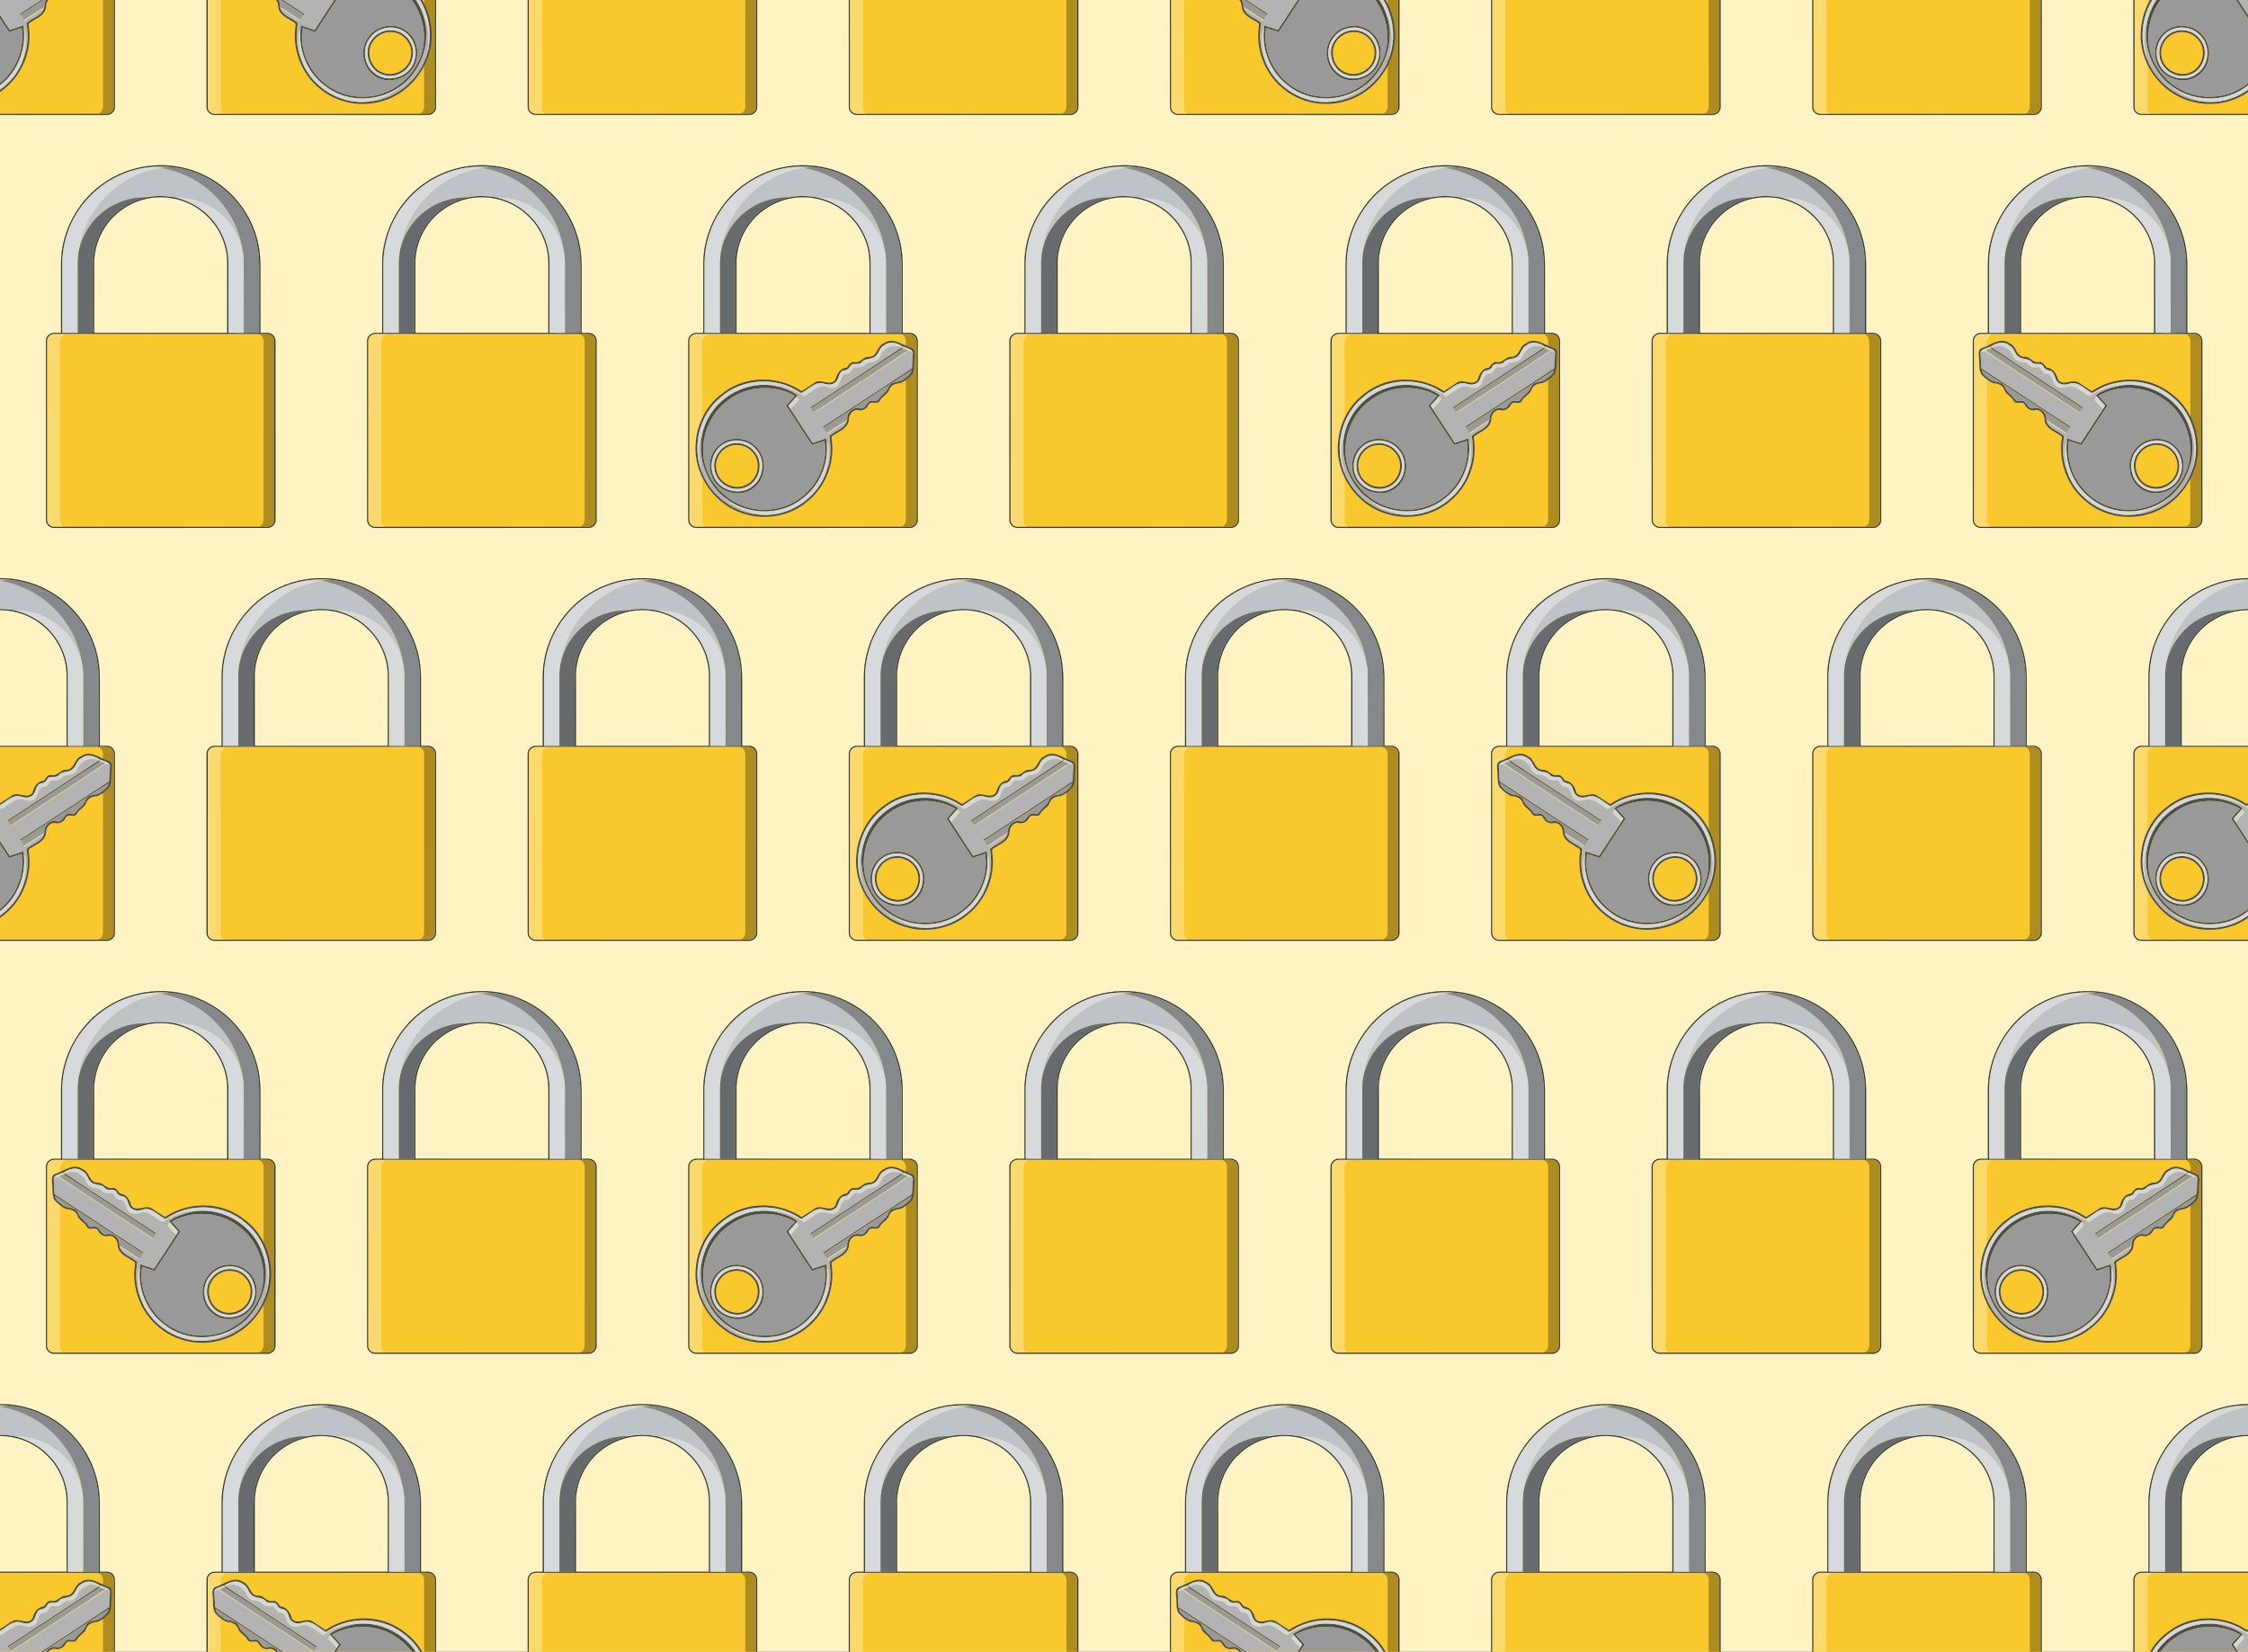
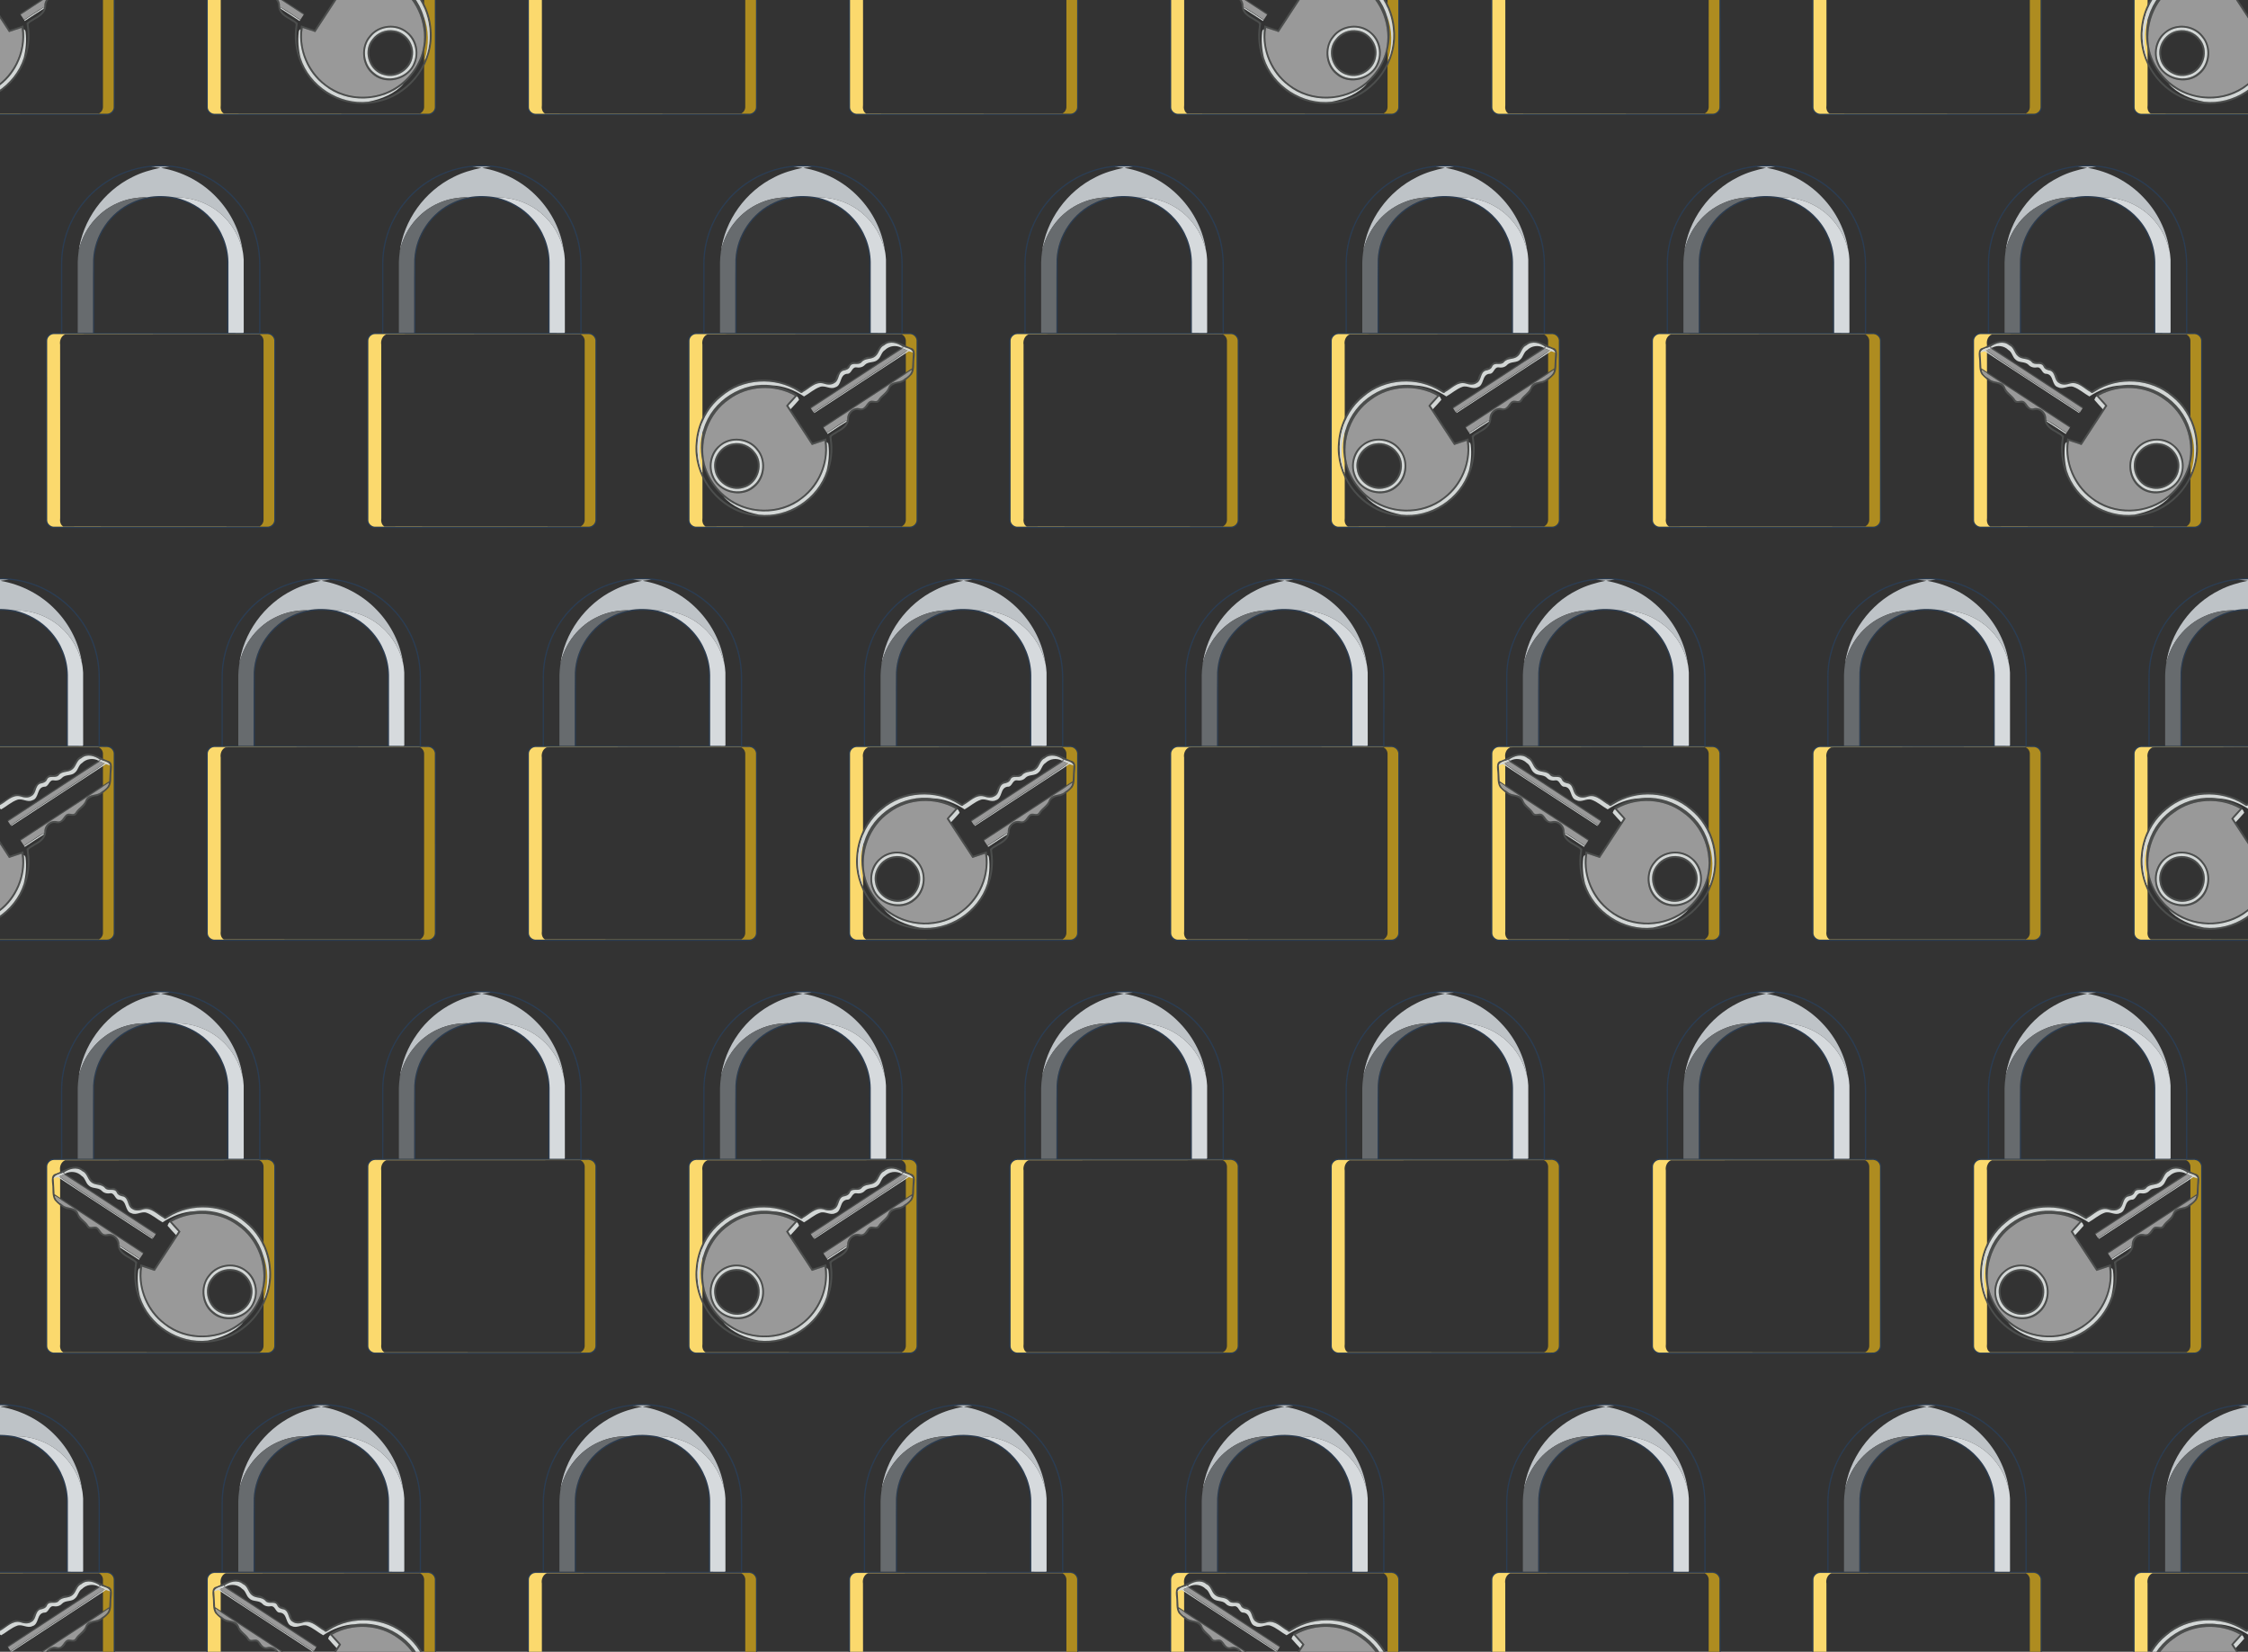
<svg xmlns="http://www.w3.org/2000/svg" xmlns:xlink="http://www.w3.org/1999/xlink" id="svg2" height="2880pt" width="3920pt" version="1.1" viewBox="0 0 3920 2880">
  <rect x="0" y="0" width="3920" height="2880" fill="#333333" stroke="none" />
  <defs id="defs26">
    <clipPath id="clipPath4838" clipPathUnits="userSpaceOnUse">
      <rect id="rect4840" height="2880" width="3920" y="-1313.3" x="200" fill="#fff2c3" />
    </clipPath>
  </defs>
  <g id="g4765" transform="translate(-200 1313.3)" clip-path="url(#clipPath4838)">
-     <rect id="rect4446" height="2880" width="3920" y="-1313.3" x="200" fill="#fff2c3" />
    <g id="g4177" transform="matrix(.36 0 0 .358 -87.021 1051.2)">
-       <path id="path4156" d="m1002.5 291.65c-6.861-0.029-13.721 0.063-20.578 0.277-108.84 2.625-216.87 35.075-308.51 93.975-173.21 108.46-283 309.5-279.69 513.96 0.062 137.5 0.075 275 0 412.49-14.075 0.713-28.189-0.287-42.264 0.125-25.912-0.875-50.224 22.676-48.986 48.801 0.163 364.46-0.126 728.92 0.137 1093.4 0.85 24.925 23.988 45.812 48.801 45.312 431.1-0.012 862.21 0.15 1293.3-0.088 23.675 0.312 45.012-19.498 47.762-42.773 0.075-366.42-0.013-732.86 0.037-1099.3-1.113-15.775-10.512-31.838-24.912-39.15-20.138-11.55-44.363-3.975-66.213-6.213-0.325-130.81-0.037-261.65-0.137-392.47 0.988-68.45-6.325-137.55-26.975-203.03-43.962-144.79-145.35-270.92-276.95-345.52-89.062-51.609-191.92-79.335-294.83-79.777zm-1.978 195.06c103.7 0.556 206.7 42.969 279.81 116.71 76.625 74.062 120.39 180.07 119.74 286.52-0.225 140.82 0.15 281.68-0.188 422.49-268.26 0.037-536.56 0.225-804.81-0.088-0.1-147.8-0.09-295.6 0-443.42 4.09-70.37 26.11-139.94 64.95-198.88 71.08-110.75 198.81-181.75 330.47-183.21 3.346-0.07 6.692-0.094 10.037-0.076z" transform="scale(.8)" fill="#f9c82d" />
      <path id="path4" d="m785.53 233.54c87.77-2.74 176.33 19.56 252.33 63.6 105.28 59.68 186.39 160.59 221.56 276.42 16.52 52.38 22.37 107.66 21.58 162.42 0.08 104.66-0.15 209.33 0.11 313.98 17.48 1.79 36.86-4.27 52.97 4.97 11.52 5.85 19.04 18.7 19.93 31.32-0.04 293.15 0.03 586.3-0.03 879.44-2.2 18.62-19.27 34.47-38.21 34.22-344.88 0.19-689.77 0.06-1034.6 0.07-19.85 0.4-38.36-16.31-39.04-36.25-0.21-291.57 0.02-583.14-0.11-874.71-0.99-20.9 18.46-39.74 39.19-39.04 11.26-0.33 22.55 0.47 33.81-0.1 0.06-109.99 0.05-219.99 0-329.99-2.65-163.57 85.18-324.4 223.75-411.17 73.31-47.12 159.74-73.08 246.81-75.18m-35.41 8.45c-123.17 11.1-240.35 74.06-318.76 169.41-71.91 85.37-111.56 197-110.42 308.56 0.06 109.97-0.07 219.94 0.06 329.91 24.97 0.29 49.97 0.11 74.95 0.05 24.62 0.18 49.27 0.07 73.9 0.02 0.62-119.11-0.73-238.29 0.67-357.38 5.35-118.45 81.4-229.92 189.43-278.57 22.52-11.12 48.9-18.65 71.74-24.13 45.42-9.47 92.54-7.5 137.87 0.78 65.58 16.13 127.4 50.49 172.2 101.53 52.55 57.66 83.12 134.84 84.2 212.85 0.02 114.97-0.09 229.94 0.05 344.9 23.91 0.27 47.84-0.18 71.77 0.27 25.69-0.52 51.39 0.05 77.1-0.28 0.2-109.98-0.04-219.96 0.11-329.95 0.05-76.04-17.03-152.34-52.02-219.99-71.91-144.38-221.95-246.26-382.84-258.71-29.78-3.15-61.65-2.41-90.06 0.72m42.26 147.44c-105.33 1.17-207.52 57.97-264.38 146.57-31.07 47.15-48.69 102.81-51.96 159.1-0.07 118.26-0.08 236.52 0.01 354.78 214.6 0.25 429.24 0.1 643.85 0.07 0.27-112.65-0.03-225.33 0.15-337.99 0.52-85.16-34.49-169.97-95.79-229.22-60.38-60.9-146.23-95.09-231.88-93.31m-513.29 665.55-0.09 0.98c-16.4 0.53-31.2 15.73-31 32.19 0.06 291.52-0.11 583.06 0.08 874.58 0.08 16.4 15.05 30.22 31.01 31.25 332.01 0.05 664.03 0 996.04 0.03 13.2 0.09 26.42 0.03 39.64-0.09 17.17 0.49 33.53-14.75 33.23-32.07 0.02-289.93-0.05-579.86 0.04-869.79 2.01-17.63-12.59-34.95-30.22-36.03l0.12-0.95c-346.28-0.2-692.57 0-1038.8-0.1z" fill="#2b3d53" />
      <path id="path6" d="m750.12 241.99c28.41-3.13 60.28-3.87 90.06-0.72-12.86 2-30.44 2.4-40.67 5.24 101.28 17.33 197 67.45 267.76 142.21 68.43 71.19 114.76 164.24 127.62 262.33-15.14-70.08-52.54-135.08-107.03-181.91-59.83-51.75-139.09-80.83-218.25-78.49-45.33-8.28-92.45-10.25-137.87-0.78-48.85-0.6-98.08 7.97-142.73 28.15-97.43 42.21-169.78 134.95-188.94 239.15 18.51-155.47 120.71-297.15 260.9-366.19 42.52-21.97 88.89-35.15 135.43-44.95-15.43-1.29-30.74-4.33-46.28-4.04z" fill="#bec3c7" />
-       <path id="path8" d="m840.18 241.27c160.89 12.45 310.93 114.33 382.84 258.71 34.99 67.65 52.07 143.95 52.02 219.99-0.15 109.99 0.09 219.97-0.11 329.95-25.71 0.33-51.41-0.24-77.1 0.28 2.33-1.53 3.08-3.77 2.25-6.72-0.26-116.78 0.12-233.56-0.19-350.33-1.3-14.06-1.9-28.29-5-42.1-12.9-98.09-59.2-191.14-127.6-262.33-70.79-74.76-166.51-124.88-267.79-142.21 10.23-2.84 27.81-3.24 40.67-5.24z" fill="#85898c" />
-       <path id="path10" d="m431.41 411.41c78.41-95.35 195.59-158.31 318.71-169.42 15.54-0.29 30.85 2.75 46.28 4.04-46.54 9.8-92.91 22.98-135.43 44.95-140.19 69.04-242.39 210.72-260.9 366.19-1.9 15.9-4.01 31.83-4.09 47.88 0.05 114.96 0 229.92 0.02 344.88-24.98 0.06-49.98 0.24-74.95-0.05-0.13-109.97 0-219.94-0.06-329.91-1.14-111.56 38.51-223.19 110.42-308.56z" fill="#d6dadd" />
      <path id="path12" d="m589.01 418.02c44.65-20.18 93.88-28.75 142.73-28.15-22.84 5.48-49.22 13.01-71.74 24.13-108.03 48.65-184.08 160.12-189.43 278.57-1.4 119.09-0.05 238.27-0.67 357.38-24.63 0.05-49.28 0.16-73.9-0.02-0.02-114.96 0.03-229.92-0.02-344.88 0.08-16.05 2.19-31.98 4.09-47.88 19.16-104.2 91.51-196.94 188.94-239.15z" fill="#676b6e" />
      <path id="path14" d="m869.61 390.65c79.16-2.34 158.42 26.74 218.25 78.49 54.49 46.83 91.89 111.83 107.03 181.91 3.1 13.81 3.7 28.04 5 42.1 0.31 116.77-0.07 233.55 0.19 350.33 0.83 2.95 0.08 5.19-2.25 6.72-23.93-0.45-47.86 0-71.77-0.27-0.14-114.96-0.03-229.93-0.05-344.9-1.08-78.01-31.65-155.19-84.2-212.85-44.8-51.04-106.62-85.4-172.2-101.53z" fill="#d6dadd" />
      <path id="path16" d="m279.09 1055c346.28 0.1 692.57-0.1 1038.8 0.1l-0.12 0.95c-14.26-0.05-28.52-0.03-42.76-0.14-332.02 0.22-664.04 0.1-996.06 0.07l0.09-0.98z" fill="#676b6e" />
      <path id="path18" d="m248 1088.2c-0.2-16.46 14.6-31.66 31-32.19 332.02 0.03 664.04 0.15 996.06-0.07l-0.31 0.9c-313.34 0.73-626.71-0.42-940.04 0.58-18.98 7.74-27.38 30.55-24.02 49.9 0.68 281.54 0.19 563.1 0.24 844.65-2.28 14.48 0.82 33.3 14.83 40.78 316.32 0.81 632.68-0.11 949.01 0.46l0.36 0.85c-332.01-0.03-664.03 0.02-996.04-0.03-15.96-1.03-30.93-14.85-31.01-31.25-0.19-291.52-0.02-583.06-0.08-874.58z" fill="#fbd96d" />
      <path id="path20" d="m1275.1 1055.9c14.24 0.11 28.5 0.09 42.76 0.14 17.63 1.08 32.23 18.4 30.22 36.03-0.09 289.93-0.02 579.86-0.04 869.79 0.3 17.32-16.06 32.56-33.23 32.07-13.22 0.12-26.44 0.18-39.64 0.09l-0.36-0.85c13.29-5.01 21.73-19.43 21.23-33.4 0.05-289.89-0.1-579.79 0.07-869.68 0.48-13.91-8.21-28.2-21.32-33.29l0.31-0.9z" fill="#ae8c20" />
    </g>
    <g id="g4279" transform="matrix(.248 .379 -.376 .246 330.49 321.17)">
      <path id="path4281" d="m2173.1 1266.4c-4.181 0.096-8.32 1.764-12.237 5.825-26.886 20.642-73.738 35.788-70.859 77.392-6.881 27.842 28.687 48.22 13.306 75.564-15.035 17.043 1.203 41.16-12.821 57.899-12.931 10.854-4.899 25.944-0.303 38.46-12.003 22.761-1.206 45.839 14.799 62.896 11.879 32.452-34.002 42.795-34.168 72.81-0.263 20.435 0.484 40.869-0.236 61.304l-1.092 0.61c-90.004 38.336-155.42 130.23-159.15 228.25-0.802 12.102-0.107 18.96 0.664 30.86 2.506 75.647 43.016 148.33 103.06 193.88 95.14 76.464 243.1 71.784 333.88-9.442 65.125-55.462 101.11-143.98 90.239-229.16-8.514-90.53-68.461-173.69-151.09-211.35-12.959-3.904-5.317-20.907-7.297-30.432 2.132-22.996 2.699-50.907-17.916-66.454-17.126-10.619-26.028-36.95-9.207-52.138 11.713-12.294 10.69-31.178 2.051-44.898-7.075-17.347 20.627-24.684 11.863-42.752-10.439-17.278-3.308-39.582-17.014-55.614-10.55-14.634-5.511-33.865 2.782-48.264 4.195-18.344 1.717-38.724-3.046-56.694-8.819-20.116-30.706-28.575-46.364-42.198-8.21-6.587-19.166-16.607-29.85-16.36zm3.435 7.842c1.365 0.043 2.767 0.233 4.207 0.599 16.004 12.626 32.784 24.242 49.079 36.509 0.512 137.88 0.026 275.76 0.221 413.62 1.038 0.014 3.115 0.012 4.153 0.026 0.083-136.25-0.249-272.49 0.167-408.72 12.654 10.619 12.432 28.684 13.152 43.775 3.807 22.982-21.183 42.879-7.989 66.013 15.271 17.956 10.454 42.045 20.256 62.106 4.43 10.314-6.508 15.797-10.786 23.467-10.342 18.026 17.166 37.298 0.151 53.843-20.684 18.732-14.715 53.066 9.804 65.526l-0.182 1.259 0.61-1.121 0.042 1.384c1.454 1.841 2.991 3.655 4.21 5.705l0.014-1.359c18.718 25.031 4.513 58.605 10.078 86.903 41.105 18.289 80.368 45.203 105.98 82.75 71.258 87.983 70.705 225.78-1.426 313.12-57.663 78.582-163.52 115.57-258.08 94.6-104.98-22.165-191.13-115.44-200.87-222.89-14.648-106.6 47.807-218.04 145.8-262.06 5.095-3.06 14.662-4.21 11.214-13.098 2.561-27.814-8.474-62.853 15.034-84.271 11.588-8.93 22.913-21.598 22.221-37.229 2.506-21.487-26.028-32.452-21.528-54.368 4.167-10.024 7.946-21.804 0.636-31.51-10.148-17.417 16.615-28.41 11.022-46.602-6.701-21.141 13.705-37.255 10.05-58.202-2.104-18.372-20.531-31.622-16.765-51.461-3.517-27.911 21.072-48.706 44.677-57.373 0.097-0.568 0.305-1.689 0.415-2.256 11.317-5.546 21.234-19.106 34.432-18.695zm-30.486 27.03c-1.689 0.319-3.364 0.623-5.053 0.941 1.011 140.91 0.123 281.85 0.441 422.77h4.153c0.291-141.23-0.635-282.49 0.459-423.72zm128.38 437.74c-4.25 18.054-8.971 35.983-14.052 53.815-51.613-0.014-103.24 0.083-154.85-0.069-5.413-0.097-10.827-0.194-16.226-0.305-3.752-15.7-7.906-31.303-12.378-46.823-0.457-1.883-0.858-3.765-1.246-5.648-33.158 12.585-60.486 36.328-85.158 61.165-76.658 87.318-79.427 227.87-3.946 316.81 61.11 74.456 166.26 106.19 258.66 78.594 107.19-31.483 184.92-142.2 173.03-254.02-5.303-82.625-57.274-159.14-130.4-197.13-4.458-2.201-8.957-4.279-13.429-6.384zm4.458 10.717c88.149 38.959 142.61 138.99 132.71 234.28-6.729 78.707-55.892 152.01-126.04 188.3-56.652 29.849-125.99 36.122-186.53 14.593-87.706-32.438-152.14-120.55-154.16-214.36-6.022-90.544 46.561-180.81 126.69-222.57 4.416 16.586 7.849 33.463 13.304 49.758 60.321-0.014 120.63 0.11 180.95-0.056 4.583-16.6 8.349-33.407 13.07-49.951zm-102.73 232.55c-4.296-0.014-8.611 0.265-12.919 0.859-55.628 4.956-100.19 60.142-92.564 115.63 4.403 61.83 71.48 107.95 130.9 90.724 49.01-12.792 87.513-63.643 79.178-114.92-5.718-50.963-53.9-92.124-104.6-92.29zm-0.714 6.758c48.539-0.607 93.94 40.111 97.501 89.006 8.736 62.675-55.532 121.06-117.11 106.04-49.952-9.304-87.041-61.234-78.153-111.53 6.424-42.309 42.559-78.181 85.38-82.445 4.135-0.665 8.271-1.015 12.384-1.066zm1.512 10.208c-2.768 0.032-5.561 0.216-8.372 0.562-31.884 1.647-61.457 22.913-73.986 52.153-19.936 42.102 0.997 98.06 44.303 115.8 45.355 22.193 105.68-3.861 119.99-52.497 20.427-53.957-25.653-116.66-81.936-116.01zm-1.229 7.02c48.392-0.658 89.814 48.552 79.178 96.519-8.044 48.692-65.679 80.452-110.65 59.616-42.475-15.603-63.283-71.093-41.616-110.74 11.823-25.585 38.087-42.586 65.9-44.926 2.408-0.28 4.804-0.433 7.184-0.465z" fill="#4c4e4d" />
      <path id="path4283" d="m2176.6 1274.3c-13.198-0.412-23.115 13.149-34.432 18.695 0.955 2.492 2.048 4.943 3.1 7.407 5.967-4.015 12.155-7.794 17.555-12.57l0.679-1.108c3.544 145.37 0.553 291.33 1.467 436.94h2.853c0.028-146.12-0.193-292.22 0.097-438.32 4.333-3.433 8.694-6.84 12.888-10.44-1.441-0.366-2.842-0.557-4.207-0.599zm-34.847 20.951c-23.605 8.667-48.194 29.462-44.677 57.373-3.766 19.839 14.661 33.089 16.765 51.461 3.655 20.947-16.751 37.061-10.05 58.202 5.593 18.192-21.17 29.186-11.022 46.602 7.31 9.705 3.531 21.486-0.636 31.51-4.5 21.916 24.034 32.881 21.528 54.368 0.692 15.631-10.633 28.299-22.221 37.229-23.508 21.418-12.473 56.457-15.034 84.271 3.447 8.888-6.119 10.039-11.214 13.098-97.992 44.026-160.45 155.46-145.8 262.06 9.747 107.45 95.889 200.72 200.87 222.89 0.388-0.415 1.176-1.245 1.564-1.674-53.523-15.824-103.5-48.179-135.19-94.628-75.481-88.938-72.712-229.49 3.946-316.81 25.571-35.359 62.232-62.231 102.23-79.274 1.606-24.159-2.756-48.927 2.962-72.643 5.122-20.13 30.861-26.567 33.312-47.887 8.847-26.499-31.4-39.554-18.954-66.731 11.574-15.049-10.964-28.687-1.633-43.016 8.847-9.29 14.398-22.096 10.702-34.999-3.973-19.092 14.869-34.086 10.494-53.261-1.703-15.589-16.683-26.472-15.811-42.836-4.804-23.079 6.578-46.892 27.179-58.286 0.208-2.34 0.374-4.694 0.692-7.02zm117.73 337.34c-0.498 30.818-0.332 61.635-0.346 92.467h4.223c0.097-28.921-0.401-57.841 0.333-86.763-1.218-2.049-2.756-3.863-4.21-5.704zm-176.72 111.01c-2.073 0-4.051 0.515-5.785 2.083 4.472 15.52 8.626 31.123 12.378 46.823 5.399 0.111 10.813 0.208 16.226 0.305-4.112-15.838-7.56-31.871-12.35-47.515-3.297-0.294-7.016-1.702-10.47-1.696zm210.62 0.067c-1.932-0.071-3.817 0.395-5.464 1.782 73.127 37.99 125.1 114.51 130.4 197.13 11.893 111.82-65.845 222.54-173.03 254.02 52.07-7.739 97.383-39.442 133.05-76.892 72.131-87.346 72.684-225.14 1.426-313.12-22.414-24.851-49.161-45.826-79.107-60.806-2.227-1.044-4.789-2.022-7.273-2.113zm-117.88 245.42c-4.114 0.051-8.249 0.401-12.384 1.066-42.822 4.264-78.956 40.136-85.38 82.445-8.888 50.298 28.202 102.23 78.153 111.53 61.581 15.021 125.85-43.362 117.11-106.04-3.561-48.895-48.962-89.613-97.501-89.006zm1.512 10.208c56.283-0.642 102.36 62.057 81.936 116.01-14.315 48.636-74.637 74.69-119.99 52.497-43.306-17.735-64.239-73.694-44.303-115.8 12.529-29.24 42.102-50.506 73.986-52.153 2.811-0.347 5.604-0.531 8.372-0.562z" fill="#d3d7d6" />
-       <path id="path4285" d="m2180.8 1274.9c-4.195 3.6-8.555 7.006-12.888 10.44-0.291 146.1-0.069 292.2-0.097 438.32h-2.853c-0.914-145.6 2.078-291.57-1.467-436.94l-0.679 1.108c1.869 145.71 0.32 291.47 0.805 437.21-5.995 0-12.005-0.014-17.972 0h-4.153c-0.319-140.92 0.569-281.86-0.441-422.77-20.601 11.394-31.983 35.207-27.179 58.286-0.872 16.364 14.108 27.247 15.811 42.836 4.375 19.175-14.467 34.169-10.494 53.261 3.696 12.903-1.855 25.709-10.702 34.999-9.331 14.329 13.207 27.967 1.633 43.016-12.446 27.177 27.801 40.232 18.954 66.731-2.45 21.321-28.189 27.757-33.312 47.887-5.718 23.716-1.355 48.484-2.962 72.643-39.997 17.043-76.659 43.914-102.23 79.274 24.671-24.837 52-48.58 85.158-61.165 0.388 1.883 0.789 3.765 1.246 5.648 4.624-4.181 10.98-0.858 16.254-0.387 4.79 15.644 8.238 31.677 12.35 47.515 51.613 0.152 103.24 0.055 154.85 0.069 5.081-17.832 9.802-35.761 14.052-53.815 4.472 2.104 8.971 4.182 13.429 6.384 3.766-3.17 8.777-1.524 12.737 0.331 29.946 14.98 56.693 35.955 79.107 60.806-25.613-37.547-64.876-64.461-105.98-82.75-5.566-28.298 8.639-61.872-10.078-86.903l-0.014 1.359c-0.734 28.921-0.236 57.841-0.333 86.763h-4.223c0.014-30.832-0.152-61.649 0.346-92.467l-0.042-1.385-0.61 1.121c-2.672 30.804-0.207 61.83-1.079 92.731-7.85-0.014-15.673 0-23.495 0-1.038-0.014-3.115-0.012-4.153-0.026-0.194-137.86 0.292-275.74-0.221-413.62-16.295-12.266-33.075-23.882-49.079-36.509zm-194.17 843.11c31.69 46.449 81.67 78.804 135.19 94.628-0.388 0.429-1.176 1.259-1.564 1.674 94.559 20.975 200.41-16.018 258.08-94.6-35.664 37.45-80.977 69.153-133.05 76.892-92.399 27.592-197.55-4.138-258.66-78.594z" fill="#b3b3b3" />
      <path id="path4287" d="m2162.8 1287.8c-5.399 4.776-11.588 8.556-17.555 12.57-1.052-2.464-2.145-4.915-3.1-7.407-0.111 0.568-0.319 1.689-0.415 2.256-0.318 2.326-0.484 4.68-0.692 7.02 1.689-0.319 3.364-0.623 5.053-0.941-1.094 141.23-0.168 282.49-0.459 423.72 5.967-0.014 11.977 0 17.972 0-0.485-145.74 1.064-291.5-0.805-437.21zm71.605 28.507c-0.415 136.23-0.083 272.47-0.167 408.72 7.822 0 15.645-0.014 23.495 0 0.872-30.901-1.593-61.927 1.079-92.731l0.182-1.259c-24.519-12.46-30.488-46.794-9.804-65.526 17.015-16.544-10.493-35.817-0.151-53.843 4.278-7.67 15.216-13.152 10.786-23.467-9.802-20.061-4.986-44.15-20.256-62.106-13.194-23.134 11.796-43.031 7.989-66.013-0.72-15.091-0.498-33.156-13.152-43.775zm44.526 433.45c-4.721 16.544-8.488 33.351-13.07 49.951-60.321 0.166-120.63 0.042-180.95 0.056-5.455-16.295-8.887-33.173-13.304-49.758-80.133 41.755-132.72 132.02-126.69 222.57 2.021 93.811 66.454 181.92 154.16 214.36 60.543 21.528 129.88 15.256 186.53-14.593 70.151-36.287 119.31-109.59 126.04-188.3 9.899-95.293-44.565-195.32-132.71-234.28zm-102.73 232.55c50.696 0.166 98.878 41.327 104.6 92.29 8.335 51.281-30.168 102.13-79.178 114.92-59.421 17.223-126.5-28.893-130.9-90.724-7.628-55.489 36.937-110.67 92.564-115.63 4.308-0.594 8.622-0.873 12.919-0.859z" fill="#999" />
    </g>
    <use id="use4311" xlink:href="#g4177" transform="translate(560)" height="100%" width="100%" y="0" x="0" />
    <use id="use4313" xlink:href="#g4177" transform="translate(1120)" height="100%" width="100%" y="0" x="0" />
    <use id="use4315" xlink:href="#g4177" transform="translate(1680)" height="100%" width="100%" y="0" x="0" />
    <use id="use4317" xlink:href="#g4177" transform="translate(280 -720)" height="100%" width="100%" y="0" x="0" />
    <use id="use4319" xlink:href="#g4177" transform="translate(840 -720)" height="100%" width="100%" y="0" x="0" />
    <use id="use4321" xlink:href="#g4177" transform="translate(1400 -720)" height="100%" width="100%" y="0" x="0" />
    <use id="use4325" xlink:href="#g4177" transform="translate(560 -1440)" height="100%" width="100%" y="0" x="0" />
    <use id="use4327" xlink:href="#g4177" transform="translate(1120 -1440)" height="100%" width="100%" y="0" x="0" />
    <use id="use4329" xlink:href="#g4177" transform="translate(1680 -1440)" height="100%" width="100%" y="0" x="0" />
    <use id="use4331" xlink:href="#g4177" transform="translate(-0 -1440)" height="100%" width="100%" y="0" x="0" />
    <use id="use4333" xlink:href="#g4279" transform="matrix(-1 0 0 1 685.54 -720)" height="100%" width="100%" y="0" x="0" />
    <use id="use4335" xlink:href="#g4177" transform="translate(2240)" height="100%" width="100%" y="0" x="0" />
    <use id="use4337" xlink:href="#g4177" transform="translate(2800)" height="100%" width="100%" y="0" x="0" />
    <use id="use4339" xlink:href="#g4177" transform="translate(1960 -720)" height="100%" width="100%" y="0" x="0" />
    <use id="use4341" xlink:href="#g4177" transform="translate(2520 -720)" height="100%" width="100%" y="0" x="0" />
    <use id="use4343" xlink:href="#g4177" transform="translate(2240 -1440)" height="100%" width="100%" y="0" x="0" />
    <use id="use4345" xlink:href="#g4177" transform="translate(2800 -1440)" height="100%" width="100%" y="0" x="0" />
    <use id="use4347" xlink:href="#g4177" transform="translate(3360)" height="100%" width="100%" y="0" x="0" />
    <use id="use4351" xlink:href="#g4177" transform="translate(3080 -720)" height="100%" width="100%" y="0" x="0" />
    <use id="use4353" xlink:href="#g4177" transform="translate(3640 -720)" height="100%" width="100%" y="0" x="0" />
    <use id="use4355" xlink:href="#g4177" transform="translate(3360 -1440)" height="100%" width="100%" y="0" x="0" />
    <use id="use4359" xlink:href="#g4177" transform="translate(280 -2160)" height="100%" width="100%" y="0" x="0" />
    <use id="use4361" xlink:href="#g4177" transform="translate(840 -2160)" height="100%" width="100%" y="0" x="0" />
    <use id="use4363" xlink:href="#g4177" transform="translate(1400 -2160)" height="100%" width="100%" y="0" x="0" />
    <use id="use4367" xlink:href="#g4177" transform="translate(1960 -2160)" height="100%" width="100%" y="0" x="0" />
    <use id="use4369" xlink:href="#g4177" transform="translate(2520 -2160)" height="100%" width="100%" y="0" x="0" />
    <use id="use4371" xlink:href="#g4177" transform="translate(3080 -2160)" height="100%" width="100%" y="0" x="0" />
    <use id="use4373" xlink:href="#g4177" transform="translate(3640 -2160)" height="100%" width="100%" y="0" x="0" />
    <use id="use4375" xlink:href="#g4279" transform="translate(1400 -720)" height="100%" width="100%" y="0" x="0" />
    <use id="use4377" xlink:href="#g4279" transform="translate(3640 -720)" height="100%" width="100%" y="0" x="0" />
    <use id="use4379" xlink:href="#g4279" transform="matrix(-1 0 0 1 3205.5 -1440)" height="100%" width="100%" y="0" x="0" />
    <use id="use4381" xlink:href="#g4279" transform="matrix(-1 0 0 1 2645.5 -2.0121e-7)" height="100%" width="100%" y="0" x="0" />
    <use id="use4383" xlink:href="#g4279" transform="translate(1400 -2160)" height="100%" width="100%" y="0" x="0" />
    <use id="use4385" xlink:href="#g4279" transform="matrix(-1 0 0 1 4045.5 -2160)" height="100%" width="100%" y="0" x="0" />
    <use id="use4387" xlink:href="#g4279" transform="translate(-0 -1440)" height="100%" width="100%" y="0" x="0" />
    <use id="use4607" xlink:href="#g4279" transform="translate(1680 -1440)" height="100%" width="100%" y="0" x="0" />
    <use id="use4609" xlink:href="#g4279" transform="matrix(-1 0 0 1 965.54 -2.0121e-7)" height="100%" width="100%" y="0" x="0" />
    <use id="use4611" xlink:href="#g4279" transform="translate(2520 -2160)" height="100%" width="100%" y="0" x="0" />
    <use id="use4731" xlink:href="#g4177" transform="translate(3920 -1440)" height="100%" width="100%" y="0" x="0" />
    <use id="use4733" xlink:href="#g4279" transform="translate(3920 -1440)" height="100%" width="100%" y="0" x="0" />
    <use id="use4735" xlink:href="#g4177" transform="translate(3920 -0)" height="100%" width="100%" y="0" x="0" />
    <use id="use4737" xlink:href="#g4279" transform="translate(3920 -0)" height="100%" width="100%" y="0" x="0" />
    <use id="use4739" xlink:href="#g4177" transform="translate(560 -2880)" height="100%" width="100%" y="0" x="0" />
    <use id="use4741" xlink:href="#g4177" transform="translate(1120 -2880)" height="100%" width="100%" y="0" x="0" />
    <use id="use4743" xlink:href="#g4177" transform="translate(1680 -2880)" height="100%" width="100%" y="0" x="0" />
    <use id="use4745" xlink:href="#g4177" transform="translate(2240 -2880)" height="100%" width="100%" y="0" x="0" />
    <use id="use4747" xlink:href="#g4177" transform="translate(2800 -2880)" height="100%" width="100%" y="0" x="0" />
    <use id="use4749" xlink:href="#g4177" transform="translate(3360 -2880)" height="100%" width="100%" y="0" x="0" />
    <use id="use4751" xlink:href="#g4279" transform="matrix(-1 0 0 1 2645.5 -2880)" height="100%" width="100%" y="0" x="0" />
    <use id="use4753" xlink:href="#g4279" transform="matrix(-1 0 0 1 965.54 -2880)" height="100%" width="100%" y="0" x="0" />
    <use id="use4755" xlink:href="#g4177" transform="translate(3920 -2880)" height="100%" width="100%" y="0" x="0" />
    <use id="use4757" xlink:href="#g4279" transform="translate(3920 -2880)" height="100%" width="100%" y="0" x="0" />
    <use id="use4759" xlink:href="#g4177" transform="translate(-0 -2880)" height="100%" width="100%" y="0" x="0" />
    <use id="use4761" xlink:href="#g4279" transform="translate(-0 -2880)" height="100%" width="100%" y="0" x="0" />
  </g>
</svg>